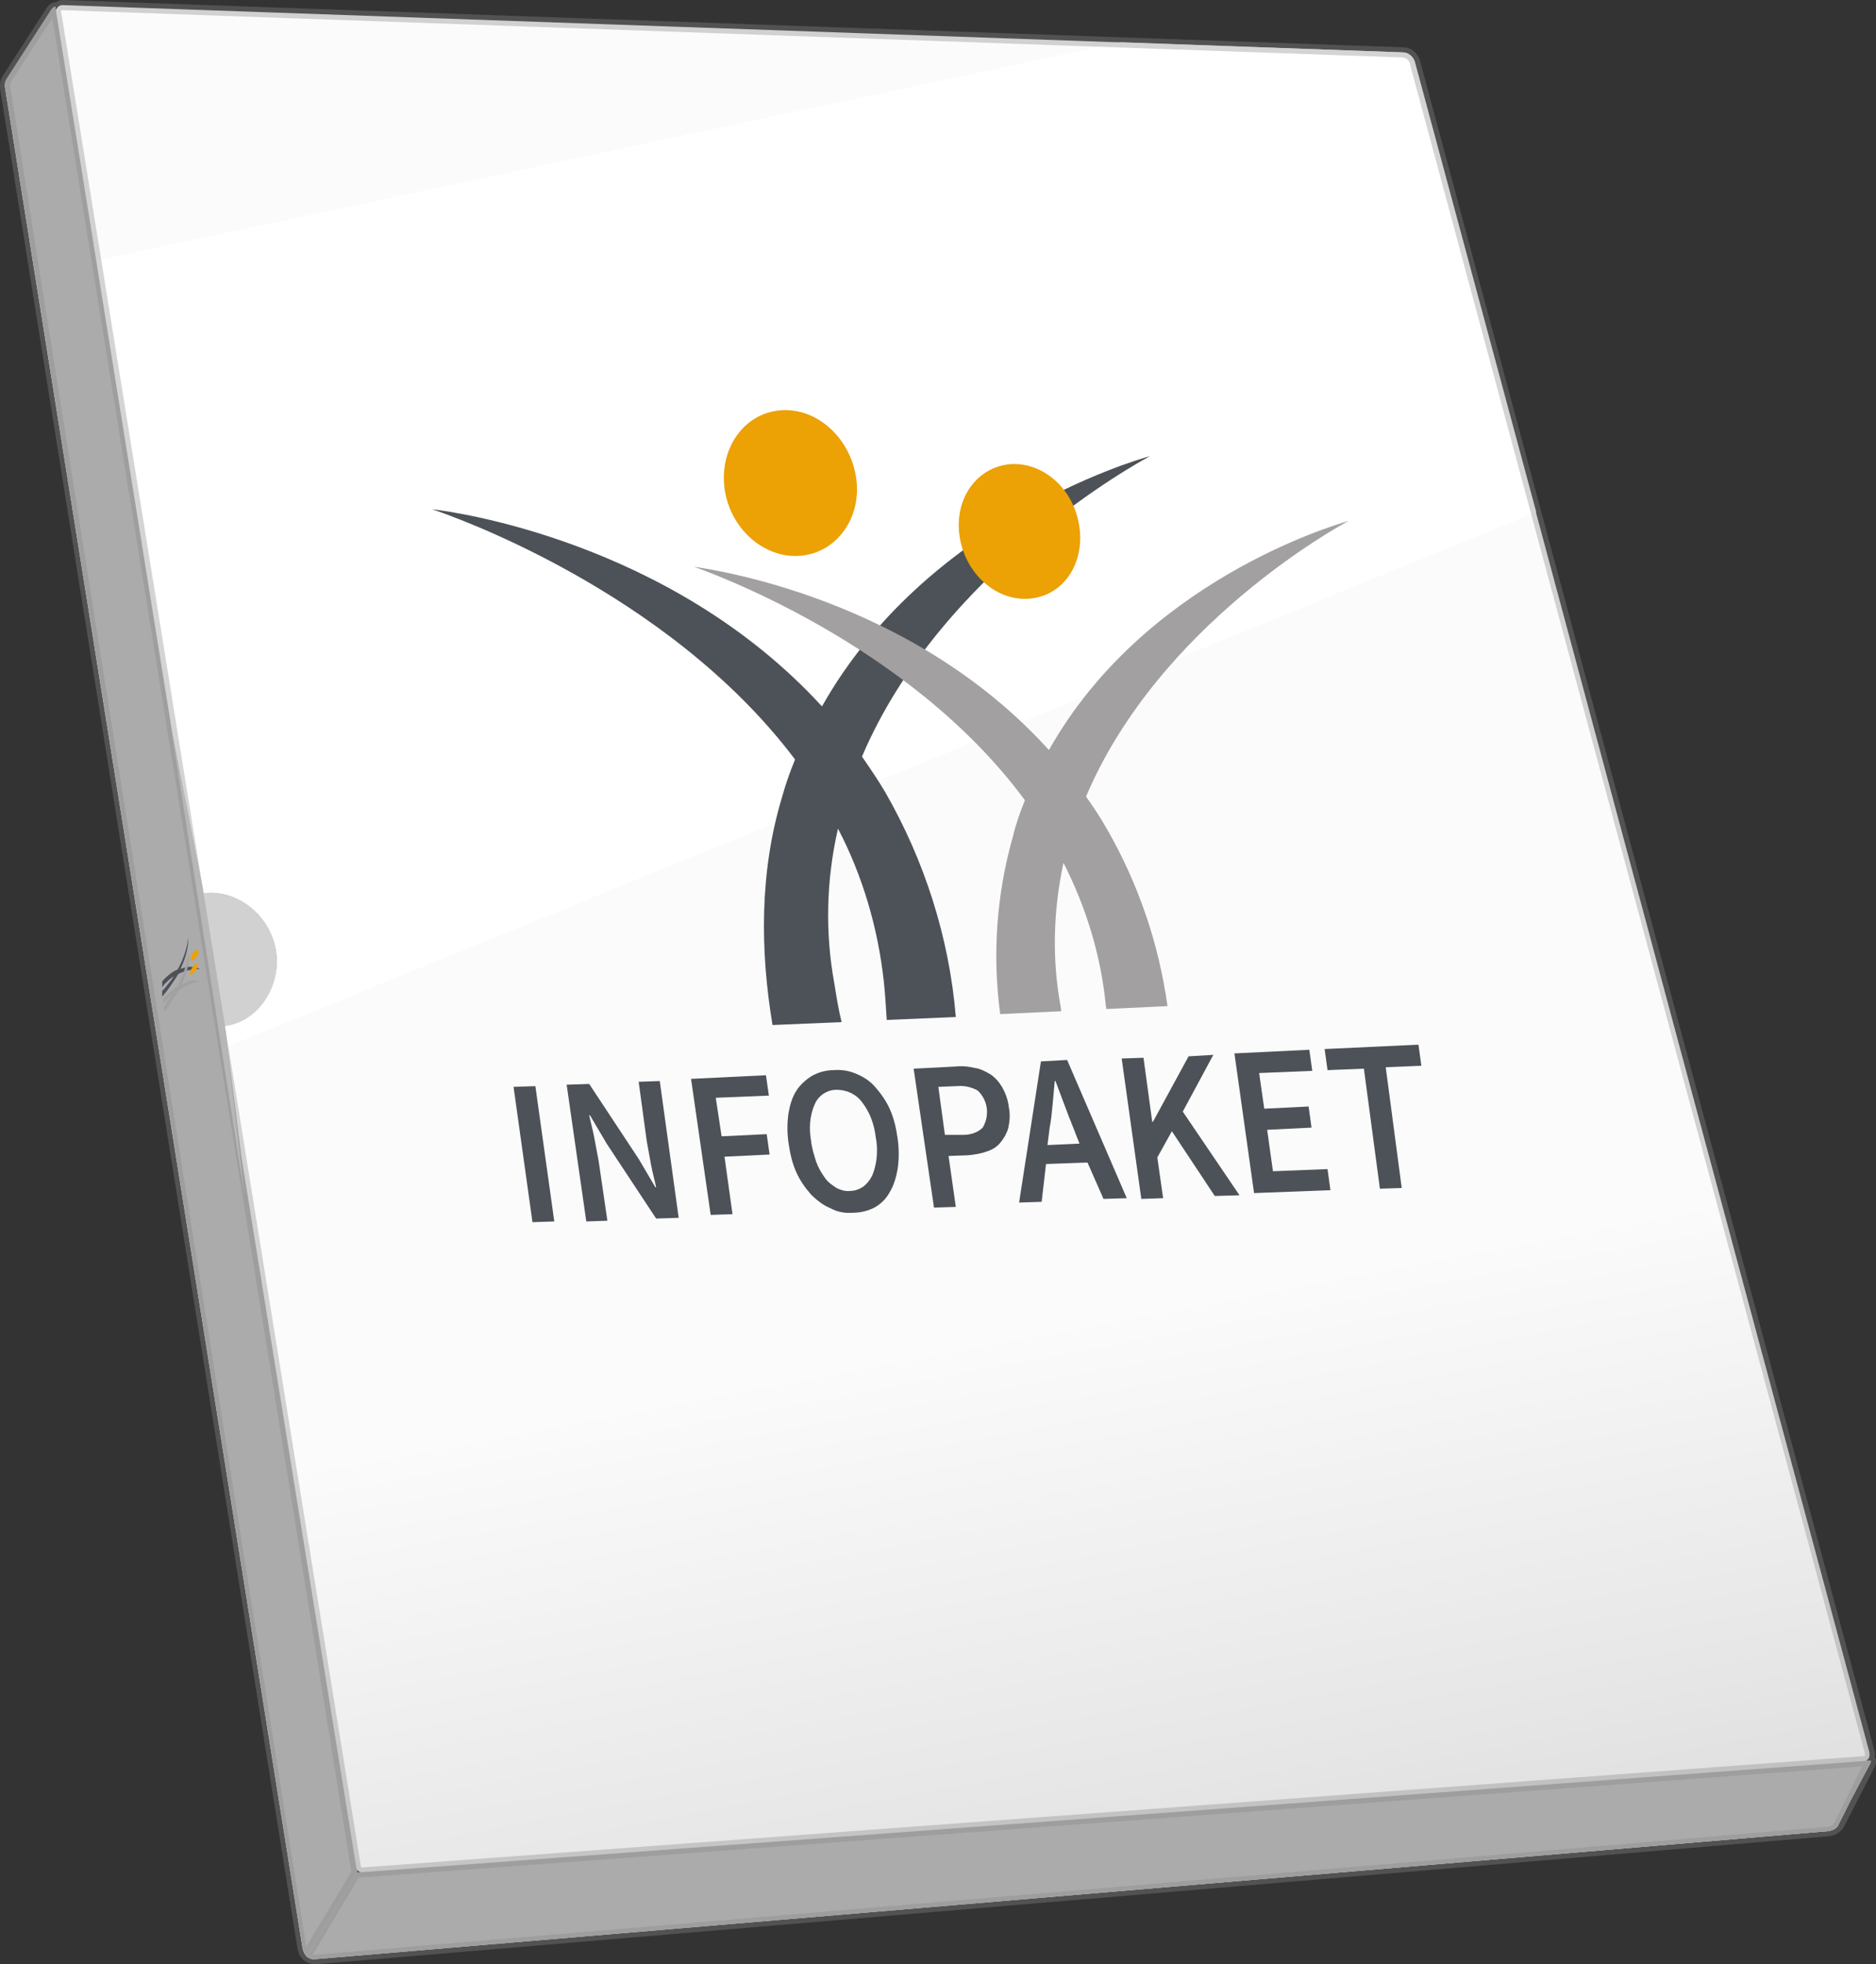
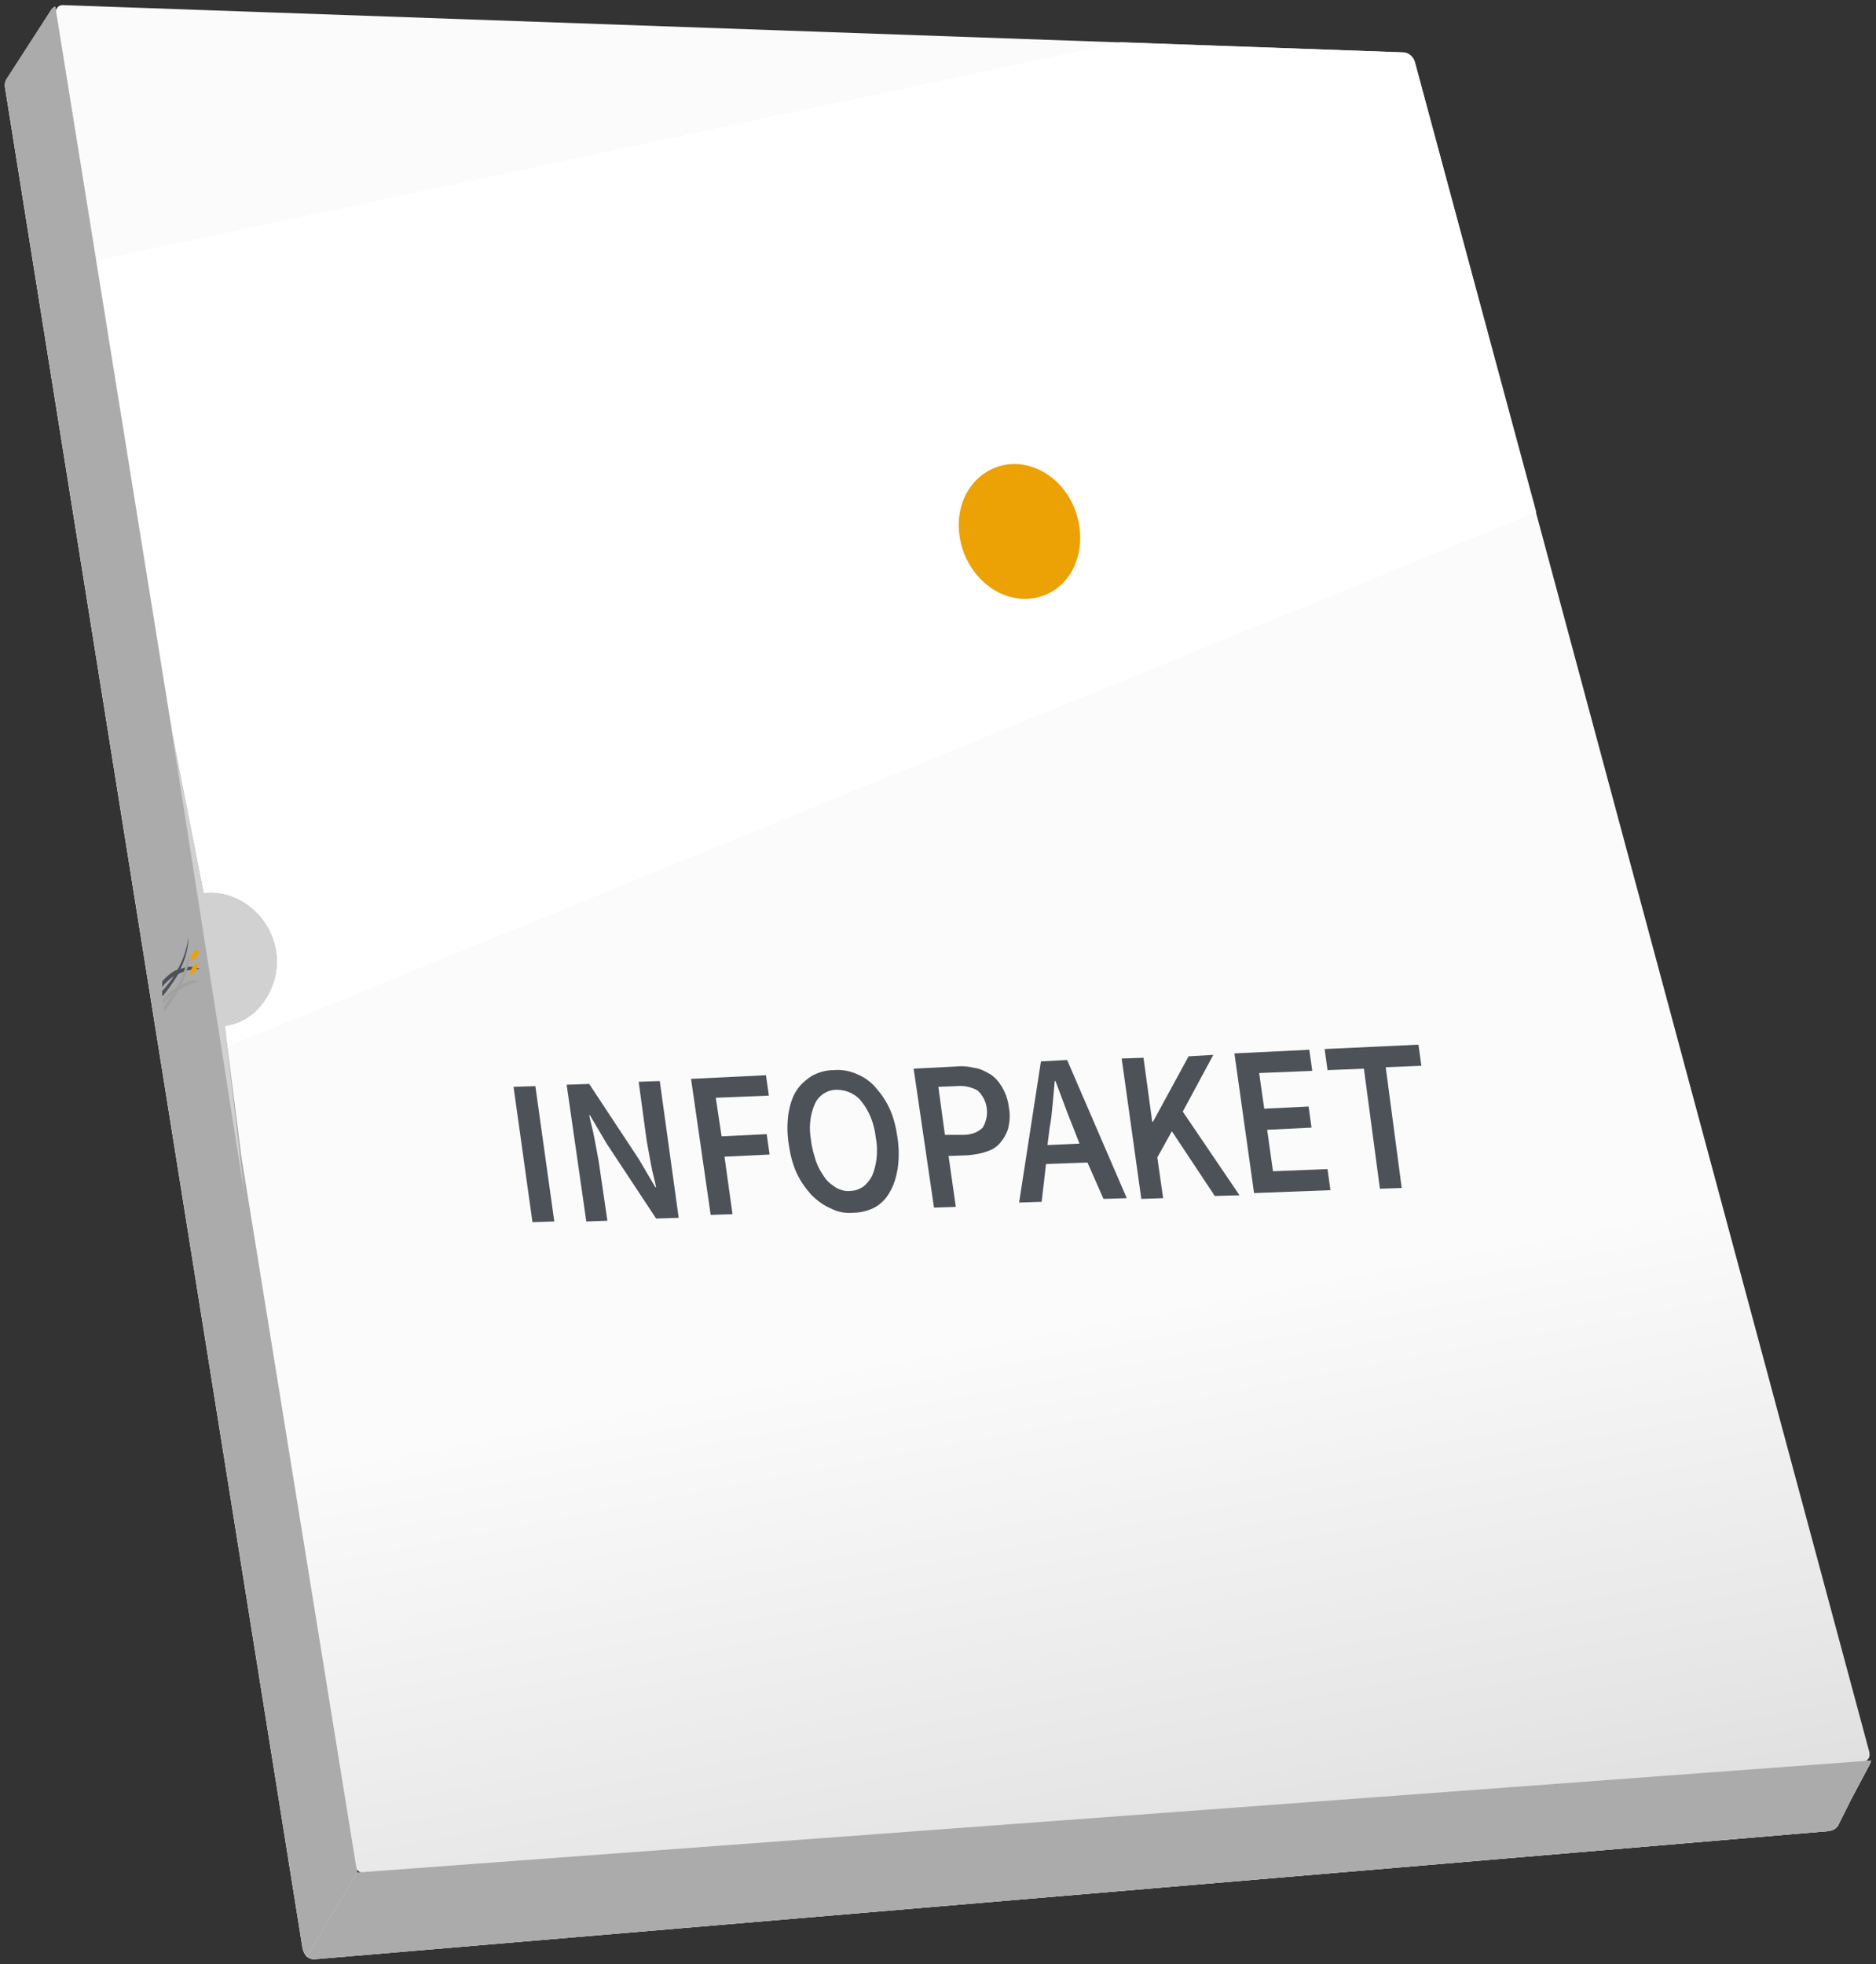
<svg xmlns="http://www.w3.org/2000/svg" version="1.1" id="Ebene_1" x="0px" y="0px" viewBox="0 0 257.9 270" style="enable-background:new 0 0 257.9 270;" xml:space="preserve">
  <rect x="0" y="0" width="257.9" height="270" fill="#333333" stroke="none" />
  <style type="text/css">
	.st0{fill:url(#SVGID_1_);}
	.st1{fill:url(#SVGID_2_);}
	.st2{fill:url(#SVGID_3_);}
	.st3{opacity:0.91;}
	.st4{fill:#FFFFFF;}
	.st5{fill:#FEFEFE;}
	.st6{opacity:0.6;}
	.st7{fill:#737373;}
	.st8{fill:#D1D1D1;}
	.st9{opacity:0.36;fill:#888989;enable-background:new    ;}
	.st10{fill:#ECA105;}
	.st11{fill:#4D5258;}
	.st12{fill:#A2A0A0;}
</style>
  <g>
    <g id="Ebene_1_1_">
      <linearGradient id="SVGID_1_" gradientUnits="userSpaceOnUse" x1="89.175" y1="-46.368" x2="202.575" y2="17.962" gradientTransform="matrix(1 0 0 -1 -21.08 254.89)">
        <stop offset="0" style="stop-color:#D6D6D6" />
        <stop offset="0.34" style="stop-color:#E4E4E4" />
        <stop offset="1" style="stop-color:#FBFBFB" />
      </linearGradient>
      <path class="st0" d="M257,242.6c0.1-0.2,0.2-0.4,0.2-0.6L49,257.4l-6.9,11.5c0.4,0.3,0.8,0.5,1.3,0.4l208-17.6    c0.6-0.1,1.2-0.4,1.4-1l1.7-3.4L257,242.6z" />
      <linearGradient id="SVGID_2_" gradientUnits="userSpaceOnUse" x1="1.41" y1="128.649" x2="91.98" y2="111.039" gradientTransform="matrix(1 0 0 -1 -21.08 254.89)">
        <stop offset="0" style="stop-color:#FBFBFB" />
        <stop offset="0.66" style="stop-color:#E4E4E4" />
        <stop offset="1" style="stop-color:#D6D6D6" />
      </linearGradient>
      <path class="st1" d="M7.6,0.9C7.3,1.1,7.1,1.3,7,1.5l-6,9.3c-0.2,0.4-0.4,0.8-0.3,1.3l40.9,255.8c0.1,0.4,0.3,0.8,0.6,1.1    l6.9-11.5L7.6,0.9z" />
      <linearGradient id="SVGID_3_" gradientUnits="userSpaceOnUse" x1="161.541" y1="72.36" x2="181.291" y2="-32.2" gradientTransform="matrix(1 0 0 -1 -21.08 254.89)">
        <stop offset="0" style="stop-color:#FBFBFB" />
        <stop offset="0.61" style="stop-color:#E6E6E6" />
        <stop offset="1" style="stop-color:#D6D6D6" />
      </linearGradient>
      <path class="st2" d="M257,240.9l-24.4-90.7L194.5,8.5c-0.2-0.7-0.9-1.3-1.6-1.3L8.6,0.7c-0.5,0-0.9,0.4-0.9,0.9c0,0,0,0.1,0,0.1    l41.2,254.9c0.1,0.5,0.5,0.8,1,0.8l206.3-15.3c0.5,0,0.9-0.5,0.8-1C257,241,257,241,257,240.9z" />
      <g class="st3">
        <g>
          <path class="st4" d="M194.5,8.5c-0.2-0.7-0.9-1.3-1.6-1.3l-38.8-1.4l-140.9,30l17.5,108.3l180.5-73.7L194.5,8.5z" />
        </g>
      </g>
      <g>
        <path class="st5" d="M257,242.6c0.1-0.2,0.2-0.4,0.2-0.6L49,257.4l-6.9,11.5c0.4,0.3,0.8,0.5,1.3,0.4l208-17.6     c0.6-0.1,1.2-0.4,1.4-1l1.7-3.4L257,242.6z" />
        <g>
          <g class="st6">
            <path class="st7" d="M257,242.6c0.1-0.2,0.2-0.4,0.2-0.6L49,257.4l-6.9,11.5c0.4,0.3,0.8,0.5,1.3,0.4l208-17.6       c0.6-0.1,1.2-0.4,1.4-1l1.7-3.4L257,242.6z" />
          </g>
        </g>
      </g>
      <g>
        <path class="st5" d="M33.2,159.1L30.9,141l0,0c4.8-1.1,7.9-5.7,7-10.5c-0.9-4.9-5.5-8.3-9.9-7.7l-4.3-21.9L7.6,0.9     C7.3,1,7.1,1.2,7,1.4l-6,9.3c-0.3,0.4-0.4,0.8-0.3,1.3l40.9,255.8c0.1,0.4,0.3,0.8,0.6,1.1l6.9-11.5L33.2,159.1z" />
        <g>
          <g class="st6">
            <path class="st7" d="M33.2,159.1L30.9,141l0,0c4.8-1.1,7.9-5.7,7-10.5c-0.9-4.9-5.5-8.3-9.9-7.7l-4.3-21.9L7.6,0.9       C7.3,1,7.1,1.2,7,1.4l-6,9.3c-0.3,0.4-0.4,0.8-0.3,1.3l40.9,255.8c0.1,0.4,0.3,0.8,0.6,1.1l6.9-11.5L33.2,159.1z" />
          </g>
        </g>
      </g>
      <path class="st8" d="M37.9,130.5c-0.9-4.9-5.5-8.3-9.9-7.7l-4.4-22.3l10,63.7L30.9,141h0.3C35.6,140.3,38.8,135.5,37.9,130.5z" />
-       <path class="st9" d="M257.7,241.5c0.1-0.3,0.1-0.5,0-0.8l0,0l-24.4-90.7L195.2,8.3c-0.3-1-1.2-1.8-2.3-1.8L8.7,0    C8.3,0,8,0.1,7.7,0.3c-0.2,0-0.3,0-0.5,0.1C6.9,0.5,6.6,0.8,6.4,1.1l-6,9.3c-0.3,0.5-0.5,1.1-0.4,1.7l40.9,255.8    c0.1,0.6,0.4,1.1,0.8,1.5l0,0c0.5,0.4,1,0.6,1.6,0.6h0.2l208-17.6c0.9-0.1,1.6-0.6,2-1.3l4.2-8.2c0.1-0.3,0.2-0.5,0.3-0.8    C258,241.9,257.8,241.7,257.7,241.5z M8.6,1.4L8.6,1.4l184.2,6.5c0.5,0,0.9,0.4,1,0.8L232,150.5l24.4,90.6c0,0.1,0,0.1,0,0.2    c0,0.1-0.1,0.1-0.2,0.1L49.8,256.7c-0.1,0-0.2-0.1-0.2-0.2L8.4,1.6c0-0.1,0-0.1,0-0.2C8.5,1.4,8.5,1.4,8.6,1.4z M1.4,11.9    c0-0.3,0-0.6,0.2-0.8l5.6-8.6L41,211.9l7.3,45.4l-6.2,10.3L1.4,11.9z M252.2,250.5c-0.2,0.3-0.5,0.6-0.9,0.6l-208,17.6    c-0.1,0-0.2,0-0.3,0l6.3-10.6l206.7-15.3L252.2,250.5z" />
      <g id="Added_Life_Value">
        <g id="männlich">
-           <path class="st10" d="M107.3,56.4c5-0.4,9.6,3.8,10.4,9.3s-2.7,10.3-7.7,10.7s-9.7-3.8-10.4-9.3S102.3,56.8,107.3,56.4z" />
-           <path class="st11" d="M109.3,104.4c-0.7,1.7-1.3,3.4-1.8,5.2c-3.1,10.3-3,21.1-1.3,31.3l9.5-0.4c-0.4-1.6-0.7-3.4-1-5.3      c-1.3-7.1-1.1-14.3,0.5-21.3c3.4,6.5,5.5,13.7,6.3,21c0.2,1.9,0.3,3.7,0.4,5.3l9.5-0.4c-0.9-10.9-4.3-21.5-9.7-30.9      c-1-1.7-2.1-3.3-3.2-4.9c10.9-25.6,37.9-40.4,39.6-41.3c-2.6,0.7-30.9,9.2-45.1,34.4C92.1,74.3,62.1,70.3,59.4,70      C61.2,70.6,91.6,80.9,109.3,104.4z" />
-         </g>
+           </g>
        <g id="weiblich">
          <path class="st10" d="M138.9,63.8c4.6-0.3,8.8,3.5,9.5,8.7s-2.4,9.5-7,9.8s-8.8-3.6-9.5-8.7S134.3,64.2,138.9,63.8z" />
-           <path class="st12" d="M140.9,110c-0.6,1.5-1.2,3.1-1.6,4.8c-2.3,8-2.9,16.4-1.8,24.6l8.4-0.4l-0.1-0.7c-1.2-6.5-1-13.2,0.4-19.7      c3.1,6.1,5.1,12.6,5.8,19.4c0,0.3,0.1,0.5,0.1,0.7l8.4-0.4c-1.2-8.6-4-16.8-8.3-24.3c-0.9-1.6-1.9-3.1-2.9-4.5      c10-23.6,34.6-37.1,36.1-37.9c-2.4,0.7-28.2,8.4-41.2,31.5c-19-21-46.3-24.8-48.8-25.2C97,78.5,124.8,88.2,140.9,110z" />
        </g>
      </g>
      <path class="st11" d="M70.6,149.4l3-0.1l2.6,18.6l-3,0.1L70.6,149.4z" />
      <path class="st11" d="M77.9,149.1l3.1-0.1l6.8,10.3l2.3,3.9h0.1c-0.2-1-0.5-2-0.7-3.1s-0.4-2.2-0.6-3.3l-1.1-8.1l2.9-0.1l2.6,18.8    l-3.1,0.1l-6.8-10.3l-2.3-3.9H81c0.2,1,0.5,2,0.7,3.1s0.4,2.1,0.6,3.2l1.2,8.2l-2.9,0.1L77.9,149.1z" />
      <path class="st11" d="M95,148.3l10.3-0.5l0.4,2.8l-7.3,0.3l0.8,5.3l6.2-0.3l0.4,2.8l-6.2,0.3l1.1,7.9l-3,0.1L95,148.3z" />
      <path class="st11" d="M117.3,166.7c-1.1,0.1-2.2-0.1-3.1-0.6c-1-0.4-1.9-1.1-2.7-1.9c-0.8-0.9-1.5-1.9-2-3    c-0.6-1.3-0.9-2.7-1.1-4.1c-0.2-1.4-0.2-2.7,0-4.1c0.2-1.1,0.5-2.2,1.1-3.1c0.5-0.8,1.3-1.5,2.1-2c0.9-0.5,1.9-0.8,3-0.8    c1.1-0.1,2.2,0.1,3.1,0.5c1,0.4,1.9,1,2.6,1.8c0.8,0.9,1.5,1.9,2,3c0.6,1.3,0.9,2.7,1.1,4.1c0.2,1.4,0.2,2.8,0,4.2    c-0.2,1.1-0.5,2.2-1.1,3.2c-0.5,0.9-1.2,1.6-2.1,2.1C119.4,166.4,118.4,166.7,117.3,166.7z M116.9,163.7c0.6,0,1.2-0.2,1.8-0.6    c0.5-0.4,0.9-0.9,1.2-1.5c0.3-0.7,0.5-1.5,0.6-2.3c0.1-1,0.1-1.9-0.1-2.9c-0.2-1.8-0.8-3.5-1.9-4.9c-0.8-1.1-2.1-1.7-3.5-1.7    c-1.3,0-2.5,0.8-3,2c-0.7,1.6-0.8,3.3-0.5,5c0.1,1,0.4,1.9,0.7,2.9c0.3,0.8,0.7,1.5,1.2,2.2c0.4,0.6,1,1,1.6,1.4    C115.6,163.6,116.3,163.8,116.9,163.7L116.9,163.7z" />
      <path class="st11" d="M125.6,146.9l5.8-0.3c0.9-0.1,1.8,0,2.6,0.2c0.8,0.1,1.5,0.5,2.2,0.9c0.7,0.5,1.2,1.1,1.6,1.8    c0.5,0.9,0.8,1.8,0.9,2.8c0.2,0.9,0.1,1.9-0.1,2.8c-0.2,0.7-0.6,1.4-1.1,2c-0.5,0.6-1.2,1-1.9,1.2c-0.8,0.3-1.6,0.4-2.5,0.5    l-2.7,0.1l1,7l-3,0.1L125.6,146.9z M132.4,156c1,0,2-0.3,2.7-1c1-1.7,0.7-3.8-0.7-5.1c-0.9-0.5-1.9-0.7-2.9-0.6l-2.5,0.1l0.9,6.6    L132.4,156z" />
      <path class="st11" d="M149.5,159.8l-5.7,0.2l-0.6,5.2l-3.1,0.1l3-19.4l3.6-0.2l8.2,19l-3.2,0.1L149.5,159.8z M148.4,157.2    l-0.9-2.3c-0.4-1-0.8-2-1.2-3.1s-0.8-2.1-1.2-3.2H145c-0.1,1.1-0.2,2.2-0.3,3.3s-0.2,2.1-0.4,3.1l-0.3,2.4L148.4,157.2z" />
      <path class="st11" d="M154.2,145.5l3-0.1l1.2,8.8h0.1l4.9-9l3.4-0.2l-4.2,7.8l7.8,11.5l-3.4,0.1l-5.9-8.9l-2,3.6l0.8,5.6l-3,0.1    L154.2,145.5z" />
      <path class="st11" d="M169.7,144.8l10.3-0.5l0.4,2.9l-7.3,0.3l0.7,4.9l6.1-0.3l0.4,2.9l-6.1,0.3l0.8,5.7l7.5-0.3l0.4,2.9    l-10.5,0.4L169.7,144.8z" />
      <path class="st11" d="M187.5,146.9l-5,0.2l-0.4-2.9l12.9-0.6l0.4,2.9l-4.9,0.2l2.2,16.6l-3,0.1L187.5,146.9z" />
      <g id="Added_Life_Value-2">
        <g id="männlich-2">
          <path class="st10" d="M27.3,130.7c0.1,0.2-0.1,0.6-0.4,1s-0.7,0.4-0.7,0.2c0-0.4,0.2-0.8,0.4-1      C26.9,130.6,27.2,130.5,27.3,130.7z" />
          <path class="st11" d="M24.4,133.3c-0.1,0-0.2,0.1-0.3,0.1c-0.7,0.4-1.3,0.9-1.8,1.5v0.8l0.3-0.4c0.4-0.4,0.8-0.8,1.3-1.1      c-0.4,0.6-0.8,1.1-1.3,1.7l-0.3,0.3v0.8c0.7-0.8,1.3-1.7,1.9-2.6l0.3-0.5c0.9-0.5,2-0.7,3-0.7c-0.8-0.4-1.8-0.4-2.7,0      c0.7-1.4,1.1-2.9,1.1-4.4C25.7,130.4,25.2,131.9,24.4,133.3z" />
        </g>
        <g id="weiblich-2">
          <path class="st10" d="M27.2,132.5c0.1,0.2-0.1,0.6-0.4,1s-0.7,0.6-0.7,0.4c0-0.4,0.2-0.7,0.4-1      C26.8,132.5,27.1,132.3,27.2,132.5z" />
          <path class="st12" d="M24.3,135.7l-0.3,0.2c-0.6,0.4-1.1,0.9-1.6,1.5l0,0.6V138c0.4-0.5,0.8-0.9,1.3-1.4      c-0.4,0.6-0.8,1.2-1.2,1.8v0.1l0.1,0.6c0.6-0.8,1.1-1.6,1.6-2.4c0.1-0.2,0.2-0.3,0.3-0.5c0.9-0.7,1.9-1.1,3-1.3      c-0.1,0-1-0.5-2.6,0.5c0.7-1.3,1.1-2.8,1.1-4.3C25.6,132.7,25.1,134.3,24.3,135.7z" />
        </g>
      </g>
    </g>
  </g>
</svg>